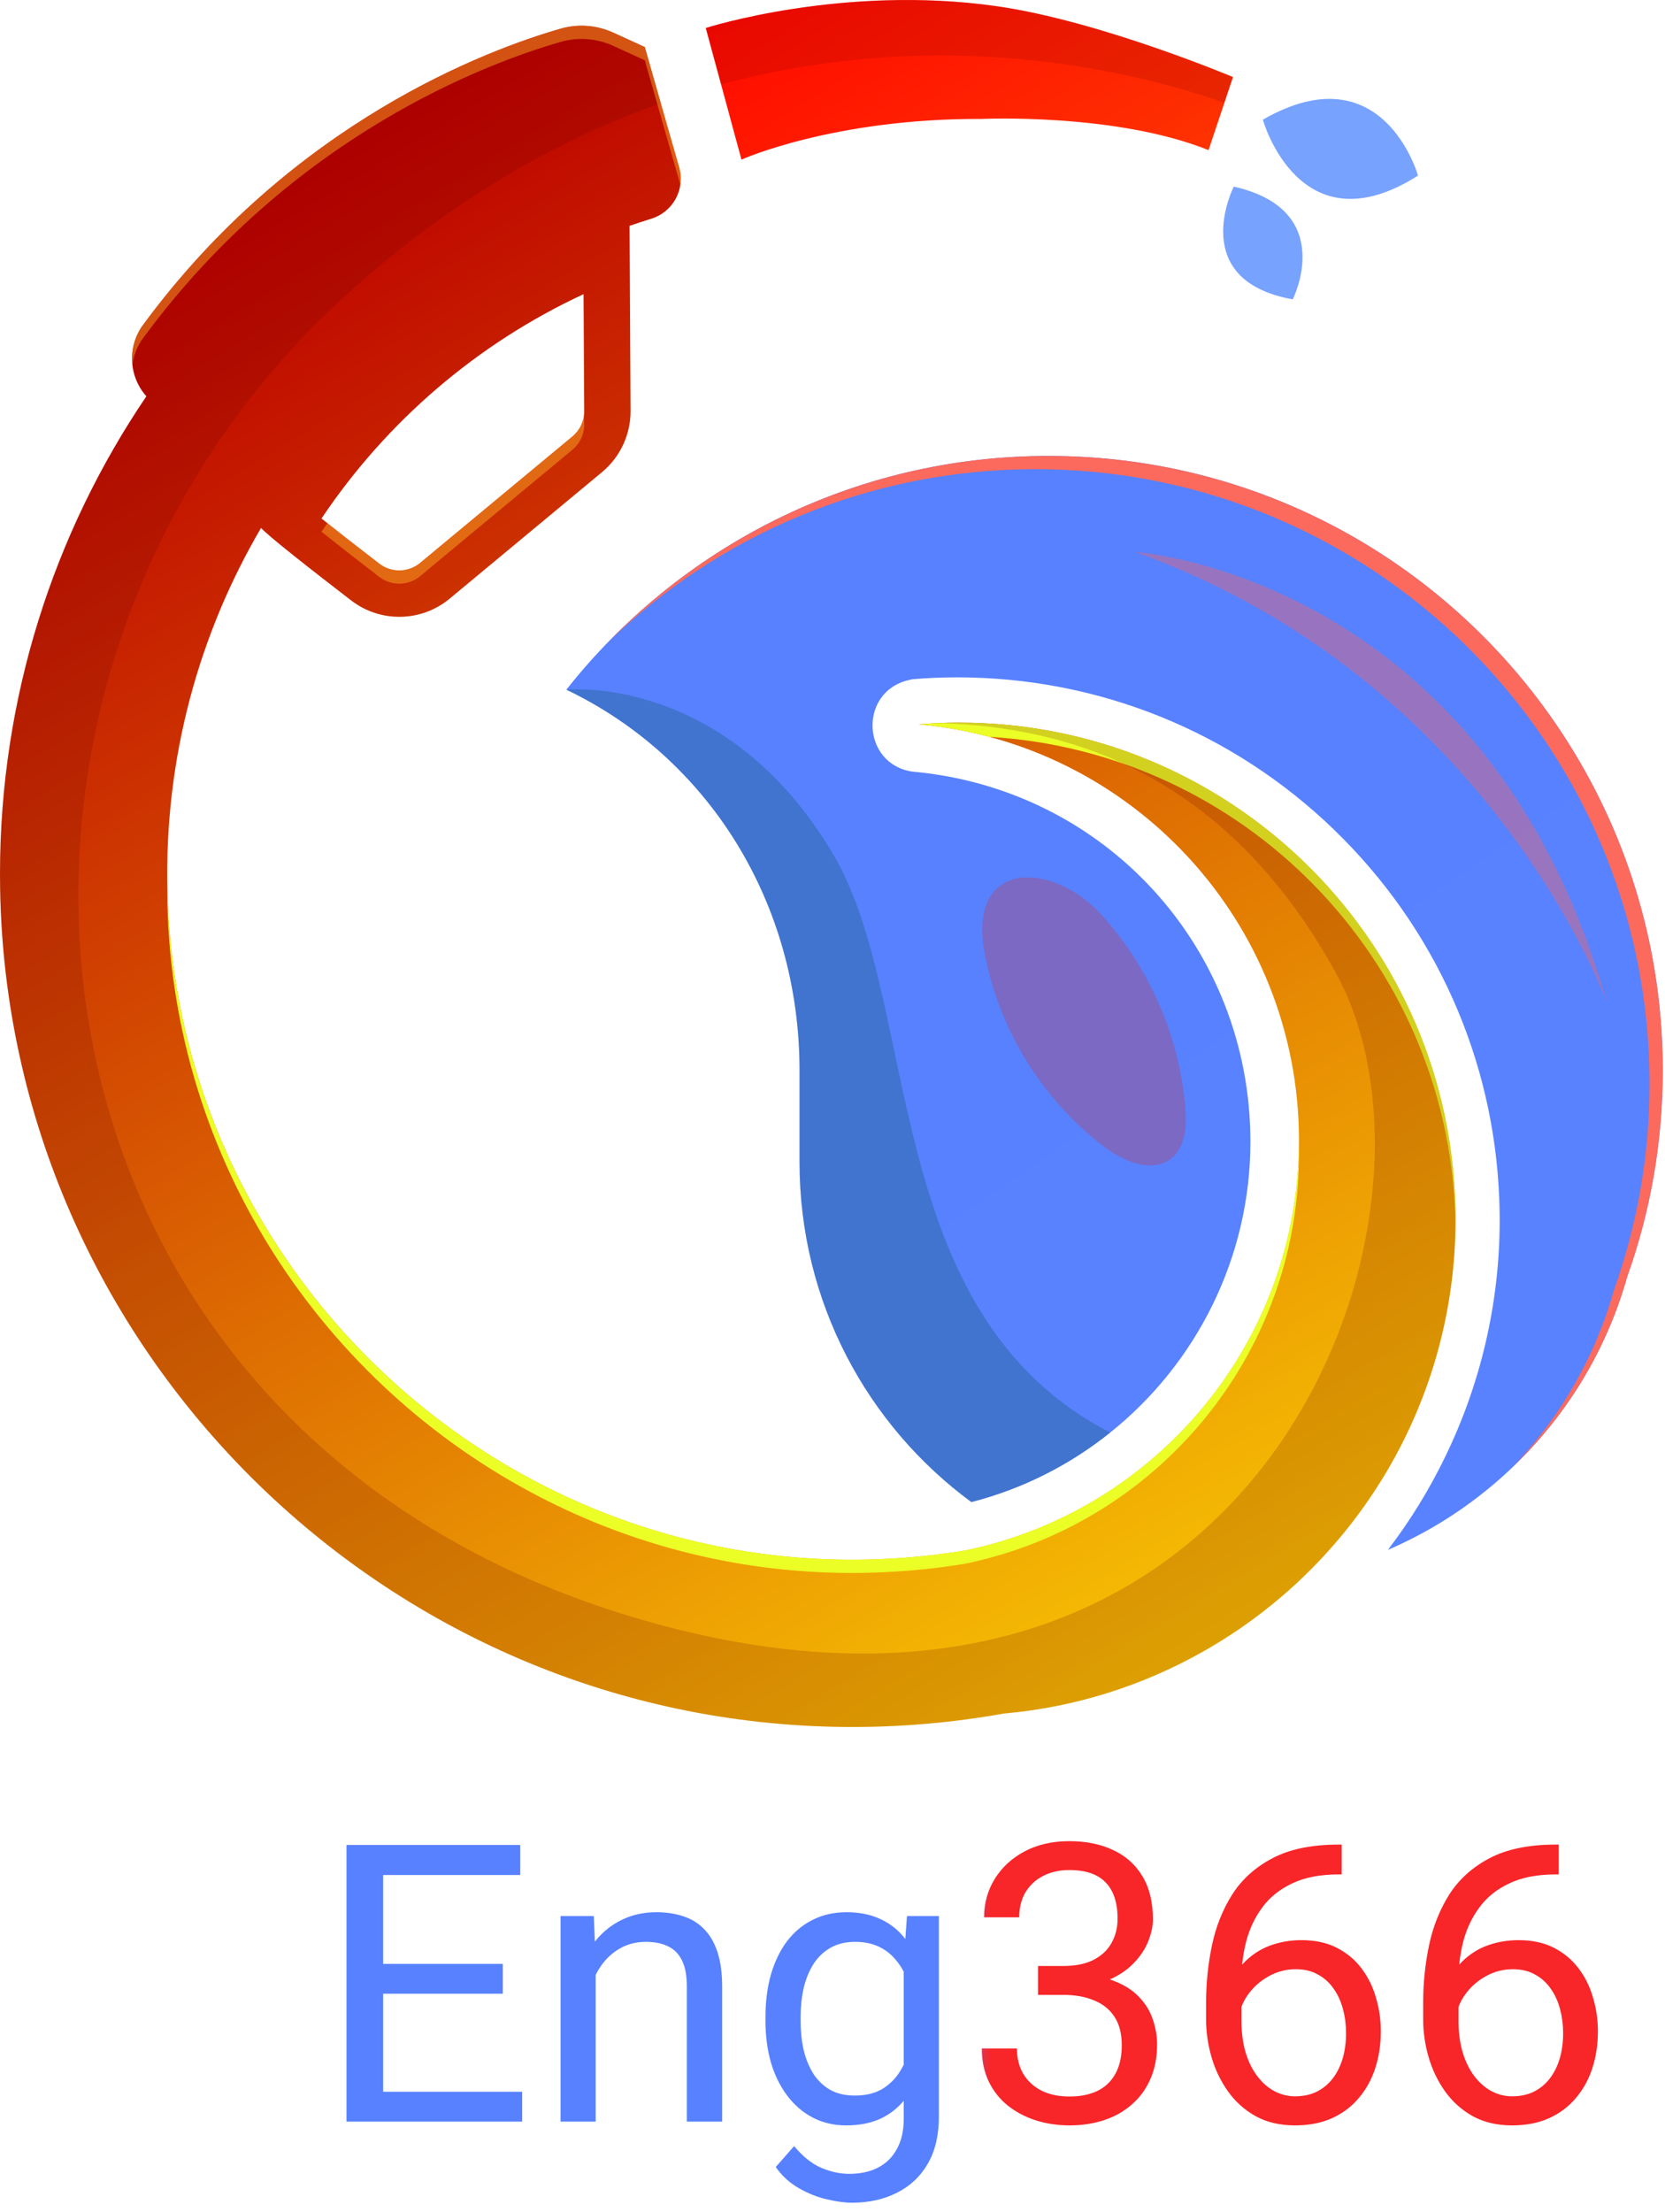
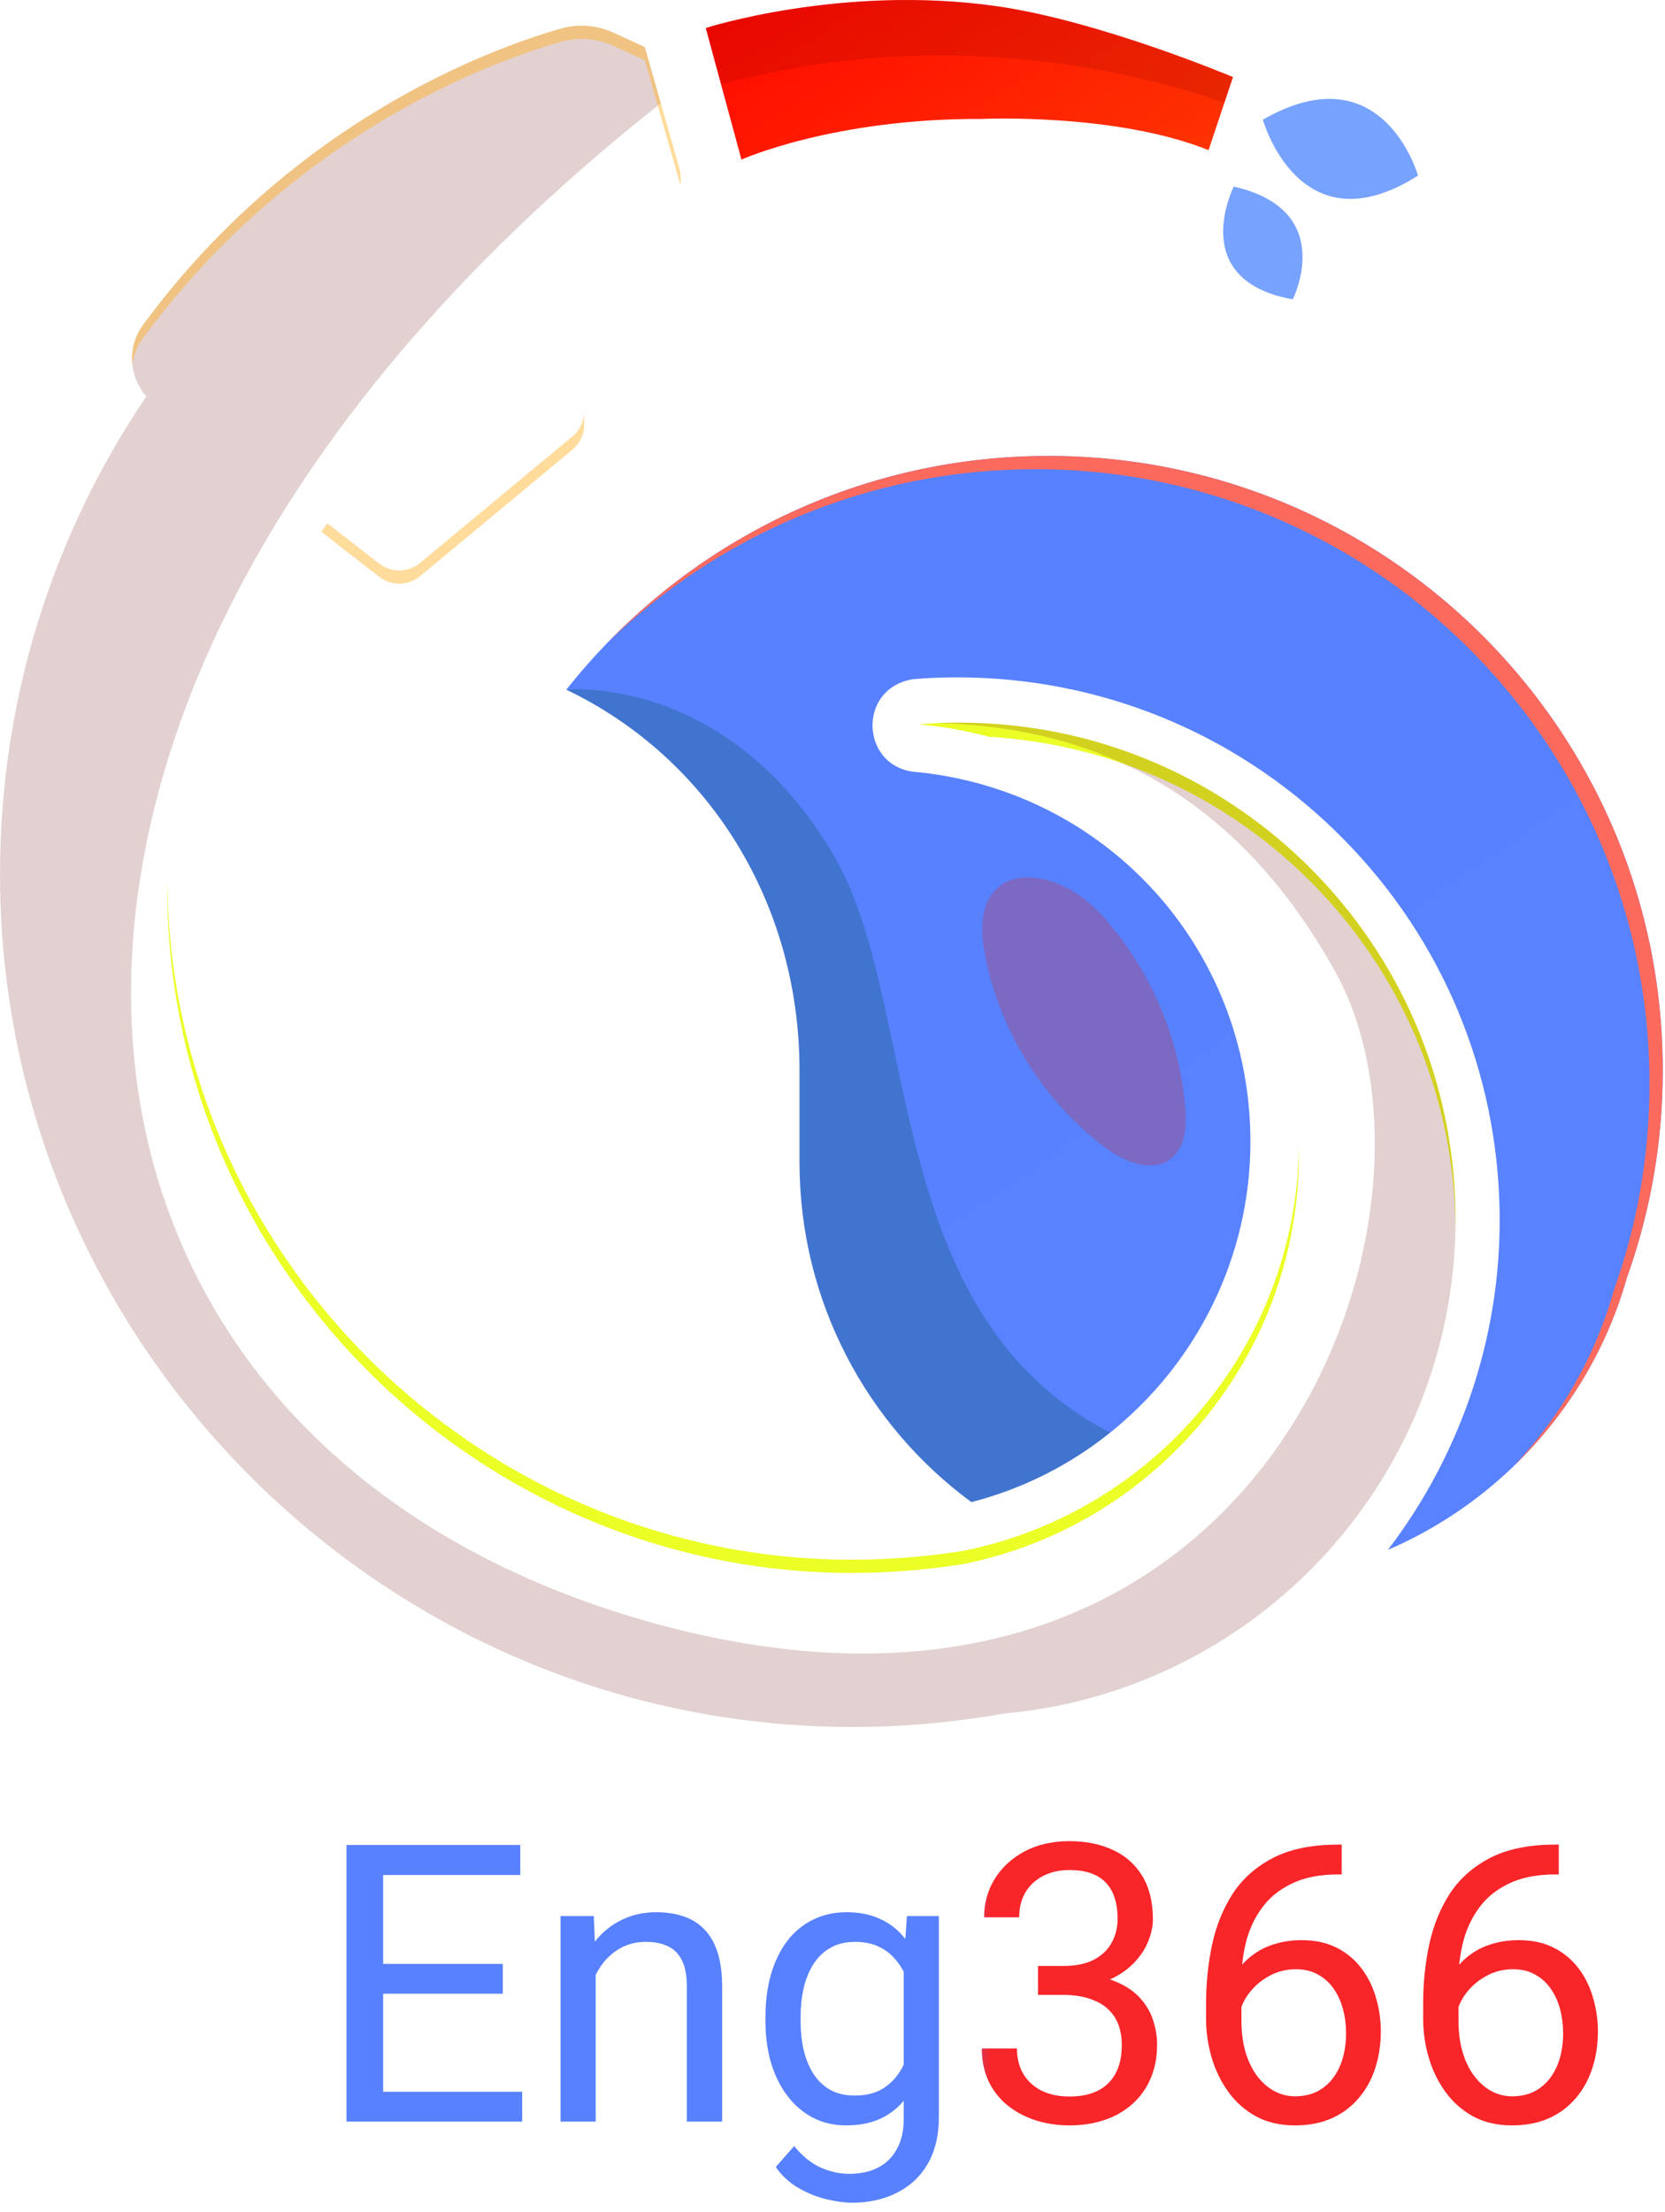
<svg xmlns="http://www.w3.org/2000/svg" width="244" height="324" viewBox="0 0 244 324" fill="none">
-   <path d="M213.249 175.851C211.823 136.954 179.844 105.858 140.588 105.858C139.501 105.858 138.424 105.878 137.357 105.926C136.426 105.965 135.514 106.033 134.602 106.11C165.863 108.875 190.361 135.13 190.361 167.109C190.361 196.701 169.375 221.394 141.461 227.118C141.364 227.137 141.277 227.147 141.18 227.167C137.474 227.769 133.699 228.166 129.867 228.351C127.995 228.448 126.103 228.487 124.201 228.477C107.979 228.37 92.61 224.344 79.027 217.3C47.397 200.913 25.402 168.196 24.529 130.415C24.083 111.02 29.157 92.847 38.258 77.333C39.141 78.4 45.932 83.707 51.472 87.967C55.761 91.256 61.757 91.14 65.909 87.686L88.234 69.155C90.892 66.943 92.425 63.654 92.406 60.19L92.26 33.082C93.308 32.723 94.375 32.374 95.433 32.044C98.625 31.064 100.449 27.727 99.527 24.515L96.839 15.123L94.491 6.886C94.491 6.886 94.491 6.886 94.481 6.886L89.853 4.771C87.437 3.675 84.711 3.461 82.159 4.199C71.583 7.236 42.855 17.831 20.957 47.607C18.638 50.76 18.852 55.126 21.452 58.057C7.917 78.024 0 102.125 0 128.059C0 128.729 0.01 129.388 0.019 130.058C1.067 197.528 56.341 252.395 123.821 252.977C131.767 253.045 139.539 252.366 147.087 251.017C157.624 250.086 167.51 246.903 176.272 241.955C198.384 229.488 213.306 205.775 213.306 178.579C213.307 177.666 213.287 176.754 213.249 175.851ZM85.517 43.094L85.614 60.228C85.624 61.664 84.993 63.013 83.887 63.934L61.571 82.456C60.707 83.174 59.631 83.562 58.515 83.562C57.458 83.562 56.449 83.223 55.604 82.582C51.646 79.536 48.948 77.42 47.114 75.955C56.701 61.664 70.003 50.293 85.517 43.094Z" fill="url(#paint0_linear_14_246)" />
  <path d="M108.657 23.379C108.657 23.379 122.114 17.325 143.877 17.422C143.877 17.422 163.466 16.52 177.108 21.992L179.427 15.065L180.688 11.291C180.688 11.291 161.206 3.073 146.07 0.909C123.425 -2.322 103.428 4.101 103.428 4.101L105.669 12.367L108.657 23.379Z" fill="url(#paint1_linear_14_246)" />
  <path opacity="0.18" d="M105.669 12.367L103.428 4.101C103.428 4.101 123.425 -2.322 146.07 0.909C161.206 3.073 180.688 11.291 180.688 11.291L179.427 15.065C168.104 11.057 139.375 3.276 105.669 12.367Z" fill="#890000" />
  <path d="M190.351 168.041C189.924 197.216 169.083 221.452 141.461 227.119C141.364 227.138 141.277 227.148 141.18 227.168C137.474 227.77 133.699 228.167 129.867 228.352C127.995 228.449 126.103 228.488 124.201 228.478C107.979 228.371 92.61 224.345 79.027 217.301C47.397 200.914 25.402 168.197 24.529 130.416C24.519 129.941 24.51 129.455 24.51 128.98C24.5 130.105 24.5 131.231 24.529 132.356C25.402 170.137 47.397 202.853 79.027 219.241C92.61 226.285 107.979 230.311 124.201 230.418C126.103 230.428 127.995 230.389 129.867 230.292C133.699 230.108 137.474 229.71 141.18 229.108C141.277 229.089 141.364 229.079 141.461 229.06C169.375 223.336 190.361 198.643 190.361 169.051C190.361 168.71 190.361 168.381 190.351 168.041ZM213.249 175.851C211.823 136.954 179.844 105.858 140.588 105.858C139.501 105.858 138.424 105.878 137.357 105.926C136.426 105.965 135.514 106.033 134.602 106.11C138.143 106.421 141.597 107.042 144.935 107.934C182.182 110.117 211.872 140.34 213.249 177.791C213.278 178.363 213.288 178.936 213.297 179.508C213.307 179.197 213.307 178.887 213.307 178.576C213.307 177.666 213.287 176.754 213.249 175.851Z" fill="#EBFF27" />
-   <path opacity="0.18" d="M213.307 178.578C213.307 205.774 198.385 229.486 176.273 241.954C167.512 246.902 157.625 250.085 147.088 251.016C139.54 252.365 131.768 253.044 123.822 252.976C56.342 252.394 1.068 197.527 0.02 130.057C0.01 129.388 0.001 128.728 0.001 128.058C0.001 102.124 7.918 78.023 21.453 58.056C18.853 55.126 18.639 50.76 20.958 47.606C42.856 17.83 71.585 7.235 82.16 4.198C84.712 3.461 87.438 3.674 89.854 4.77L94.482 6.885C94.492 6.885 94.492 6.885 94.492 6.885L96.84 15.122C81.617 20.487 65.628 29.501 49.939 43.938C-12.059 101.007 -0.426 210.295 94.56 237.422C96.345 237.936 98.101 238.402 99.838 238.819C149.33 250.918 179.931 229 193.407 201.494C203.459 180.983 203.983 157.358 195.716 142.426C179.503 113.135 156.577 106.421 137.356 105.926C138.423 105.878 139.5 105.858 140.587 105.858C179.843 105.858 211.822 136.954 213.248 175.851C213.287 176.754 213.307 177.666 213.307 178.578Z" fill="#680000" />
+   <path opacity="0.18" d="M213.307 178.578C213.307 205.774 198.385 229.486 176.273 241.954C167.512 246.902 157.625 250.085 147.088 251.016C139.54 252.365 131.768 253.044 123.822 252.976C56.342 252.394 1.068 197.527 0.02 130.057C0.01 129.388 0.001 128.728 0.001 128.058C0.001 102.124 7.918 78.023 21.453 58.056C18.853 55.126 18.639 50.76 20.958 47.606C42.856 17.83 71.585 7.235 82.16 4.198C84.712 3.461 87.438 3.674 89.854 4.77L94.482 6.885C94.492 6.885 94.492 6.885 94.492 6.885L96.84 15.122C-12.059 101.007 -0.426 210.295 94.56 237.422C96.345 237.936 98.101 238.402 99.838 238.819C149.33 250.918 179.931 229 193.407 201.494C203.459 180.983 203.983 157.358 195.716 142.426C179.503 113.135 156.577 106.421 137.356 105.926C138.423 105.878 139.5 105.858 140.587 105.858C179.843 105.858 211.822 136.954 213.248 175.851C213.287 176.754 213.307 177.666 213.307 178.578Z" fill="#680000" />
  <path d="M243.671 156.799C243.671 165.919 242.313 174.729 239.78 183.024C239.363 184.411 238.907 185.779 238.422 187.138C238.422 187.157 238.422 187.177 238.412 187.186C236.763 193.017 234.269 198.499 231.077 203.486C229.583 205.824 227.934 208.056 226.148 210.161C223.79 212.955 221.18 215.536 218.367 217.865C213.875 221.591 208.839 224.696 203.396 227.034C206.646 222.784 209.46 218.215 211.788 213.402C216.96 202.768 219.773 190.941 219.773 178.735C219.773 177.726 219.753 176.717 219.715 175.756C218.958 155.148 210.352 135.899 195.498 121.539C180.605 107.15 160.987 99.224 140.263 99.224C137.983 99.224 135.761 99.321 133.675 99.505L133.103 99.641C125.807 101.388 126.263 111.914 133.675 113.03C147.811 114.282 160.201 120.734 169.059 130.426C177.917 140.119 183.244 153.062 183.244 167.266C183.244 184.236 175.307 199.759 162.704 209.85C156.824 214.565 149.926 218.097 142.348 220.038C127.076 208.803 117.17 190.688 117.17 170.275V156.798C117.17 132.212 103.79 110.984 82.998 101.029C99.482 80.169 125.009 66.789 153.66 66.789C185.794 66.789 213.999 83.632 229.92 108.975C238.636 122.831 243.671 139.228 243.671 156.799Z" fill="url(#paint2_linear_14_246)" />
  <path opacity="0.26" d="M162.705 209.851C156.825 214.566 149.927 218.098 142.349 220.039C127.077 208.804 117.171 190.689 117.171 170.276V156.799C117.171 132.213 103.791 110.985 82.999 101.03C82.999 101.03 106.382 98.595 122.099 125.14C135.044 147.009 128.757 192.426 162.705 209.851Z" fill="#004F45" />
  <path d="M243.671 156.799C243.671 167.442 241.827 177.659 238.422 187.138C238.422 187.157 238.422 187.177 238.412 187.186C236.763 193.017 234.269 198.499 231.077 203.486C229.583 205.824 227.934 208.056 226.148 210.161C224.76 211.801 223.286 213.372 221.733 214.857C222.587 213.964 223.411 213.043 224.207 212.101C225.992 209.996 227.642 207.764 229.136 205.426C232.328 200.439 234.821 194.957 236.471 189.126C236.481 189.116 236.481 189.097 236.481 189.078C239.886 179.599 241.73 169.382 241.73 158.739C241.73 141.168 236.694 124.771 227.982 110.916C212.06 85.573 183.856 68.73 151.722 68.73C127.35 68.73 105.228 78.413 89.025 94.16C105.383 77.278 128.3 66.79 153.662 66.79C185.796 66.79 214.001 83.633 229.922 108.976C238.636 122.831 243.671 139.228 243.671 156.799Z" fill="#FB6A5D" />
-   <path opacity="0.39" d="M166.348 80.856C166.348 80.856 217.856 84.222 235.477 146.912C235.477 146.912 218.534 99.575 166.348 80.856Z" fill="#FF615C" />
  <path opacity="0.25" d="M161.707 167.92C164.606 170.134 168.836 171.969 171.672 169.676C173.752 167.993 173.926 164.916 173.702 162.25C172.833 151.871 168.472 141.815 161.489 134.088C154.238 126.064 141.897 125.865 144.235 139.251C146.201 150.505 152.638 160.994 161.707 167.92Z" fill="#E92311" />
  <path opacity="0.46" d="M85.604 60.442C85.555 61.8 84.935 63.062 83.887 63.935L61.571 82.457C60.707 83.175 59.631 83.563 58.515 83.563C57.458 83.563 56.449 83.224 55.604 82.583C52.228 79.983 49.763 78.062 47.978 76.645C47.677 77.062 47.396 77.479 47.114 77.897C48.948 79.362 51.645 81.477 55.604 84.524C56.448 85.164 57.457 85.504 58.515 85.504C59.631 85.504 60.708 85.116 61.571 84.398L83.887 65.876C84.993 64.954 85.624 63.606 85.614 62.17L85.604 60.442Z" fill="#FFB229" />
  <path opacity="0.46" d="M99.527 24.514L96.839 15.122L94.491 6.885C94.491 6.885 94.491 6.885 94.481 6.885L89.853 4.77C87.437 3.674 84.711 3.46 82.159 4.198C71.583 7.235 42.855 17.83 20.957 47.606C19.676 49.343 19.172 51.458 19.405 53.495C19.56 52.108 20.084 50.739 20.957 49.546C42.855 19.769 71.584 9.174 82.159 6.138C84.711 5.401 87.437 5.614 89.853 6.71L94.481 8.825C94.491 8.825 94.491 8.825 94.491 8.825L96.839 17.062L99.527 26.454C99.595 26.697 99.653 26.929 99.692 27.172C99.828 26.309 99.779 25.407 99.527 24.514Z" fill="#FFB229" />
  <path d="M76.523 306.419V310.789H55.065V306.419H76.523ZM56.15 270.265V310.789H50.778V270.265H56.15ZM73.684 287.688V292.058H55.065V287.688H73.684ZM76.245 270.265V274.663H55.065V270.265H76.245ZM87.294 287.104V310.789H82.145V280.675H87.016L87.294 287.104ZM86.07 294.591L83.927 294.507C83.945 292.448 84.251 290.546 84.845 288.802C85.439 287.039 86.274 285.508 87.35 284.209C88.426 282.91 89.707 281.908 91.191 281.203C92.694 280.48 94.355 280.118 96.173 280.118C97.657 280.118 98.993 280.322 100.181 280.73C101.368 281.12 102.379 281.751 103.214 282.623C104.068 283.495 104.717 284.627 105.163 286.018C105.608 287.391 105.831 289.071 105.831 291.056V310.789H100.654V291C100.654 289.423 100.422 288.161 99.958 287.215C99.494 286.25 98.817 285.554 97.926 285.128C97.036 284.682 95.941 284.46 94.642 284.46C93.362 284.46 92.193 284.729 91.135 285.267C90.096 285.805 89.196 286.547 88.436 287.493C87.693 288.44 87.109 289.525 86.682 290.75C86.274 291.956 86.07 293.236 86.07 294.591ZM132.912 280.675H137.587V310.149C137.587 312.802 137.049 315.066 135.973 316.94C134.897 318.814 133.394 320.233 131.464 321.198C129.553 322.181 127.345 322.673 124.84 322.673C123.801 322.673 122.577 322.506 121.167 322.172C119.775 321.857 118.402 321.309 117.047 320.53C115.711 319.769 114.589 318.74 113.68 317.441L116.379 314.379C117.641 315.901 118.958 316.958 120.332 317.552C121.723 318.146 123.096 318.443 124.451 318.443C126.083 318.443 127.494 318.136 128.681 317.524C129.869 316.912 130.787 316.003 131.437 314.797C132.104 313.609 132.438 312.143 132.438 310.399V287.299L132.912 280.675ZM112.177 296.066V295.481C112.177 293.18 112.446 291.093 112.984 289.219C113.541 287.326 114.329 285.703 115.35 284.348C116.389 282.994 117.641 281.955 119.107 281.231C120.573 280.489 122.224 280.118 124.061 280.118C125.954 280.118 127.605 280.452 129.015 281.12C130.444 281.769 131.65 282.725 132.633 283.987C133.635 285.23 134.424 286.733 134.999 288.495C135.574 290.258 135.973 292.253 136.196 294.479V297.04C135.992 299.248 135.593 301.233 134.999 302.996C134.424 304.759 133.635 306.261 132.633 307.505C131.65 308.748 130.444 309.703 129.015 310.371C127.586 311.021 125.917 311.345 124.005 311.345C122.206 311.345 120.573 310.965 119.107 310.204C117.66 309.444 116.417 308.377 115.377 307.004C114.338 305.631 113.541 304.016 112.984 302.161C112.446 300.287 112.177 298.255 112.177 296.066ZM117.326 295.481V296.066C117.326 297.569 117.474 298.979 117.771 300.296C118.086 301.614 118.56 302.773 119.19 303.775C119.84 304.777 120.666 305.566 121.667 306.141C122.669 306.698 123.866 306.976 125.258 306.976C126.965 306.976 128.375 306.614 129.488 305.89C130.602 305.167 131.483 304.211 132.132 303.024C132.8 301.836 133.32 300.547 133.691 299.155V292.448C133.487 291.427 133.171 290.444 132.745 289.497C132.336 288.532 131.798 287.679 131.13 286.937C130.481 286.176 129.674 285.573 128.709 285.128C127.744 284.682 126.612 284.46 125.313 284.46C123.903 284.46 122.688 284.757 121.667 285.35C120.666 285.926 119.84 286.723 119.19 287.744C118.56 288.746 118.086 289.915 117.771 291.251C117.474 292.568 117.326 293.978 117.326 295.481ZM152.116 287.994H155.79C157.59 287.994 159.074 287.698 160.243 287.104C161.431 286.491 162.312 285.666 162.887 284.627C163.481 283.569 163.778 282.382 163.778 281.064C163.778 279.506 163.518 278.198 162.999 277.14C162.479 276.082 161.7 275.284 160.661 274.746C159.622 274.208 158.304 273.939 156.708 273.939C155.261 273.939 153.981 274.227 152.868 274.802C151.773 275.359 150.91 276.156 150.279 277.196C149.667 278.235 149.361 279.459 149.361 280.869H144.212C144.212 278.81 144.731 276.936 145.771 275.247C146.81 273.559 148.266 272.214 150.14 271.212C152.033 270.21 154.222 269.709 156.708 269.709C159.158 269.709 161.301 270.145 163.138 271.017C164.975 271.87 166.403 273.151 167.424 274.858C168.444 276.546 168.955 278.652 168.955 281.176C168.955 282.196 168.713 283.291 168.231 284.46C167.767 285.61 167.034 286.686 166.032 287.688C165.049 288.69 163.769 289.516 162.191 290.165C160.614 290.796 158.722 291.112 156.514 291.112H152.116V287.994ZM152.116 292.225V289.135H156.514C159.093 289.135 161.227 289.442 162.915 290.054C164.604 290.666 165.93 291.483 166.895 292.503C167.878 293.524 168.565 294.646 168.955 295.871C169.363 297.077 169.567 298.283 169.567 299.489C169.567 301.382 169.242 303.061 168.593 304.527C167.962 305.992 167.062 307.236 165.893 308.256C164.743 309.277 163.388 310.047 161.83 310.566C160.271 311.086 158.573 311.345 156.736 311.345C154.974 311.345 153.313 311.095 151.754 310.594C150.214 310.093 148.851 309.369 147.663 308.423C146.476 307.458 145.548 306.28 144.88 304.888C144.212 303.478 143.878 301.873 143.878 300.073H149.027C149.027 301.484 149.333 302.718 149.945 303.775C150.576 304.833 151.467 305.658 152.617 306.252C153.786 306.827 155.159 307.115 156.736 307.115C158.313 307.115 159.668 306.846 160.8 306.308C161.95 305.751 162.832 304.916 163.444 303.803C164.075 302.69 164.39 301.289 164.39 299.6C164.39 297.912 164.038 296.53 163.333 295.453C162.627 294.359 161.625 293.552 160.327 293.032C159.046 292.494 157.534 292.225 155.79 292.225H152.116ZM196.175 270.21H196.62V274.579H196.175C193.447 274.579 191.165 275.025 189.328 275.915C187.491 276.787 186.035 277.966 184.958 279.45C183.882 280.916 183.103 282.567 182.621 284.404C182.157 286.241 181.925 288.106 181.925 289.998V295.954C181.925 297.754 182.138 299.35 182.565 300.741C182.992 302.115 183.576 303.274 184.318 304.22C185.061 305.167 185.896 305.881 186.823 306.364C187.77 306.846 188.753 307.087 189.773 307.087C190.961 307.087 192.019 306.865 192.946 306.419C193.874 305.955 194.653 305.315 195.284 304.499C195.934 303.664 196.425 302.68 196.759 301.549C197.093 300.417 197.26 299.174 197.26 297.819C197.26 296.613 197.112 295.453 196.815 294.34C196.518 293.208 196.063 292.206 195.451 291.334C194.839 290.444 194.069 289.748 193.141 289.247C192.232 288.727 191.146 288.468 189.885 288.468C188.456 288.468 187.12 288.82 185.877 289.525C184.652 290.212 183.641 291.121 182.843 292.253C182.064 293.366 181.619 294.581 181.507 295.899L178.78 295.871C179.04 293.793 179.522 292.021 180.227 290.555C180.951 289.071 181.841 287.865 182.899 286.937C183.975 285.99 185.172 285.304 186.489 284.877C187.825 284.432 189.235 284.209 190.72 284.209C192.742 284.209 194.486 284.59 195.952 285.35C197.418 286.111 198.624 287.132 199.57 288.412C200.517 289.674 201.212 291.102 201.658 292.698C202.122 294.275 202.354 295.899 202.354 297.569C202.354 299.48 202.084 301.27 201.546 302.94C201.008 304.61 200.201 306.076 199.125 307.338C198.067 308.599 196.759 309.583 195.201 310.288C193.642 310.993 191.833 311.345 189.773 311.345C187.584 311.345 185.673 310.9 184.04 310.01C182.407 309.1 181.053 307.894 179.977 306.391C178.9 304.888 178.093 303.219 177.555 301.382C177.017 299.545 176.748 297.68 176.748 295.787V293.366C176.748 290.509 177.036 287.707 177.611 284.961C178.186 282.215 179.179 279.728 180.589 277.502C182.018 275.275 183.994 273.503 186.517 272.186C189.041 270.868 192.26 270.21 196.175 270.21ZM227.987 270.21H228.433V274.579H227.987C225.26 274.579 222.978 275.025 221.141 275.915C219.304 276.787 217.847 277.966 216.771 279.45C215.695 280.916 214.916 282.567 214.433 284.404C213.969 286.241 213.737 288.106 213.737 289.998V295.954C213.737 297.754 213.951 299.35 214.377 300.741C214.804 302.115 215.389 303.274 216.131 304.22C216.873 305.167 217.708 305.881 218.636 306.364C219.582 306.846 220.565 307.087 221.586 307.087C222.773 307.087 223.831 306.865 224.759 306.419C225.687 305.955 226.466 305.315 227.097 304.499C227.746 303.664 228.238 302.68 228.572 301.549C228.906 300.417 229.073 299.174 229.073 297.819C229.073 296.613 228.924 295.453 228.627 294.34C228.331 293.208 227.876 292.206 227.264 291.334C226.651 290.444 225.881 289.748 224.954 289.247C224.044 288.727 222.959 288.468 221.697 288.468C220.269 288.468 218.933 288.82 217.689 289.525C216.465 290.212 215.454 291.121 214.656 292.253C213.876 293.366 213.431 294.581 213.32 295.899L210.592 295.871C210.852 293.793 211.334 292.021 212.04 290.555C212.763 289.071 213.654 287.865 214.711 286.937C215.788 285.99 216.984 285.304 218.302 284.877C219.638 284.432 221.048 284.209 222.532 284.209C224.555 284.209 226.299 284.59 227.765 285.35C229.23 286.111 230.437 287.132 231.383 288.412C232.329 289.674 233.025 291.102 233.47 292.698C233.934 294.275 234.166 295.899 234.166 297.569C234.166 299.48 233.897 301.27 233.359 302.94C232.821 304.61 232.014 306.076 230.938 307.338C229.88 308.599 228.572 309.583 227.013 310.288C225.455 310.993 223.646 311.345 221.586 311.345C219.396 311.345 217.485 310.9 215.853 310.01C214.22 309.1 212.865 307.894 211.789 306.391C210.713 304.888 209.906 303.219 209.368 301.382C208.83 299.545 208.561 297.68 208.561 295.787V293.366C208.561 290.509 208.848 287.707 209.423 284.961C209.999 282.215 210.991 279.728 212.401 277.502C213.83 275.275 215.806 273.503 218.33 272.186C220.853 270.868 224.072 270.21 227.987 270.21Z" fill="url(#paint3_linear_14_246)" />
  <path d="M185.066 17.531C185.066 17.531 190.433 36.751 207.805 25.722C207.805 25.722 202.678 7.424 185.066 17.531Z" fill="#77A2FE" />
  <path d="M180.805 27.338C180.805 27.338 173.828 41.054 189.448 43.851C189.448 43.851 196.08 30.783 180.805 27.338Z" fill="#77A2FE" />
  <defs>
    <linearGradient id="paint0_linear_14_246" x1="171.914" y1="268.132" x2="30.02" y2="34.131" gradientUnits="userSpaceOnUse">
      <stop stop-color="#FCD204" />
      <stop offset="1" stop-color="#BD0000" />
    </linearGradient>
    <linearGradient id="paint1_linear_14_246" x1="263.19" y1="212.785" x2="121.296" y2="-21.217" gradientUnits="userSpaceOnUse">
      <stop stop-color="#FCD204" />
      <stop offset="1" stop-color="#FF0000" />
    </linearGradient>
    <linearGradient id="paint2_linear_14_246" x1="138.295" y1="97.352" x2="254.068" y2="267.287" gradientUnits="userSpaceOnUse">
      <stop stop-color="#5781FF" />
      <stop offset="0.662" stop-color="#5882FF" />
      <stop offset="0.995" stop-color="#5881FF" />
    </linearGradient>
    <linearGradient id="paint3_linear_14_246" x1="236.998" y1="291.789" x2="45.998" y2="291.789" gradientUnits="userSpaceOnUse">
      <stop offset="0.481" stop-color="#F82529" />
      <stop offset="0.519" stop-color="#5781FF" />
    </linearGradient>
  </defs>
</svg>